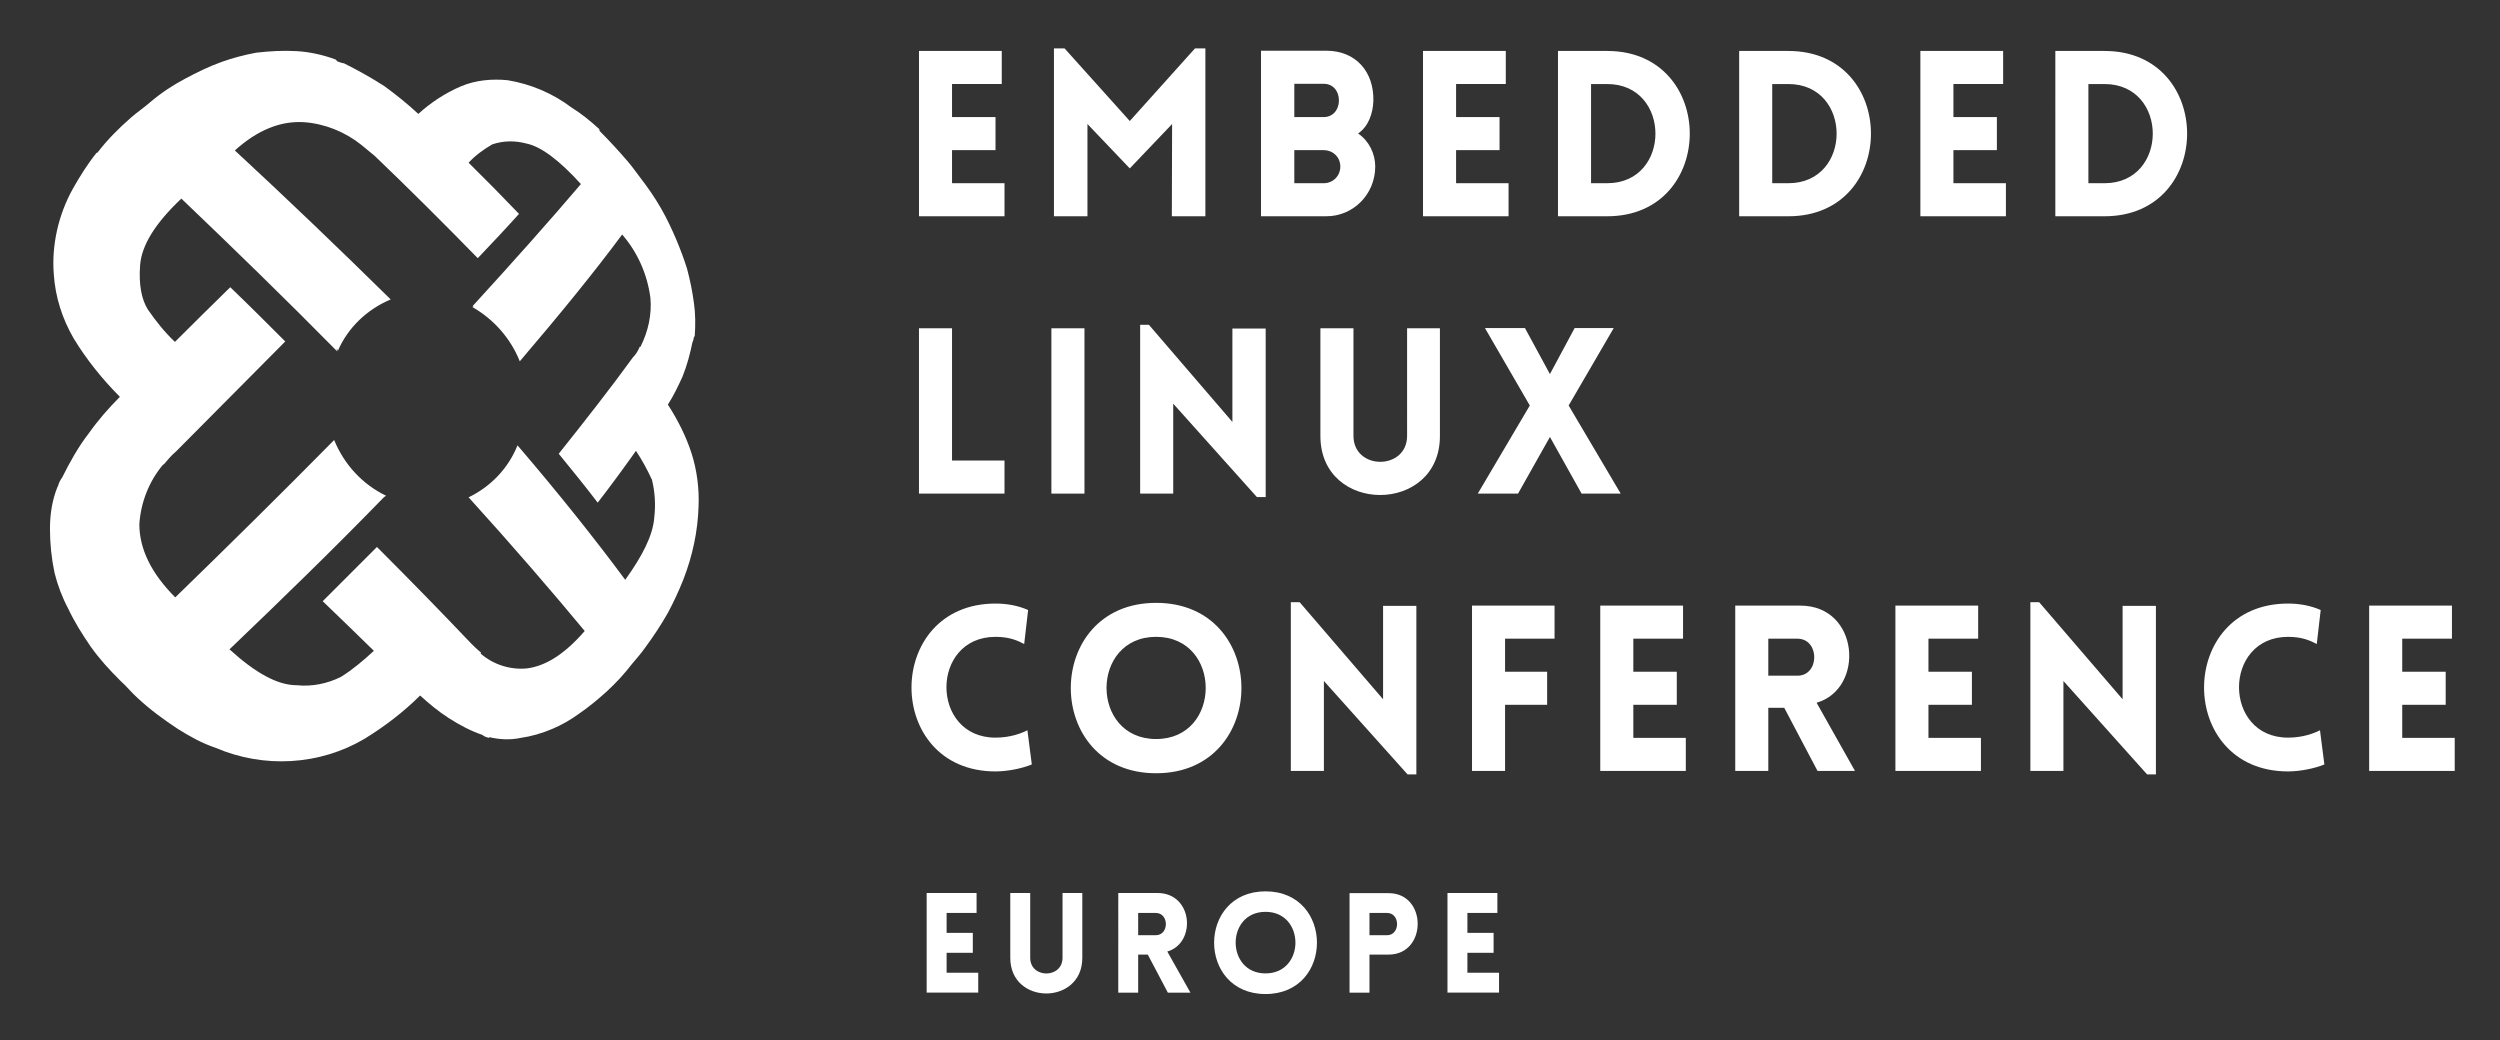
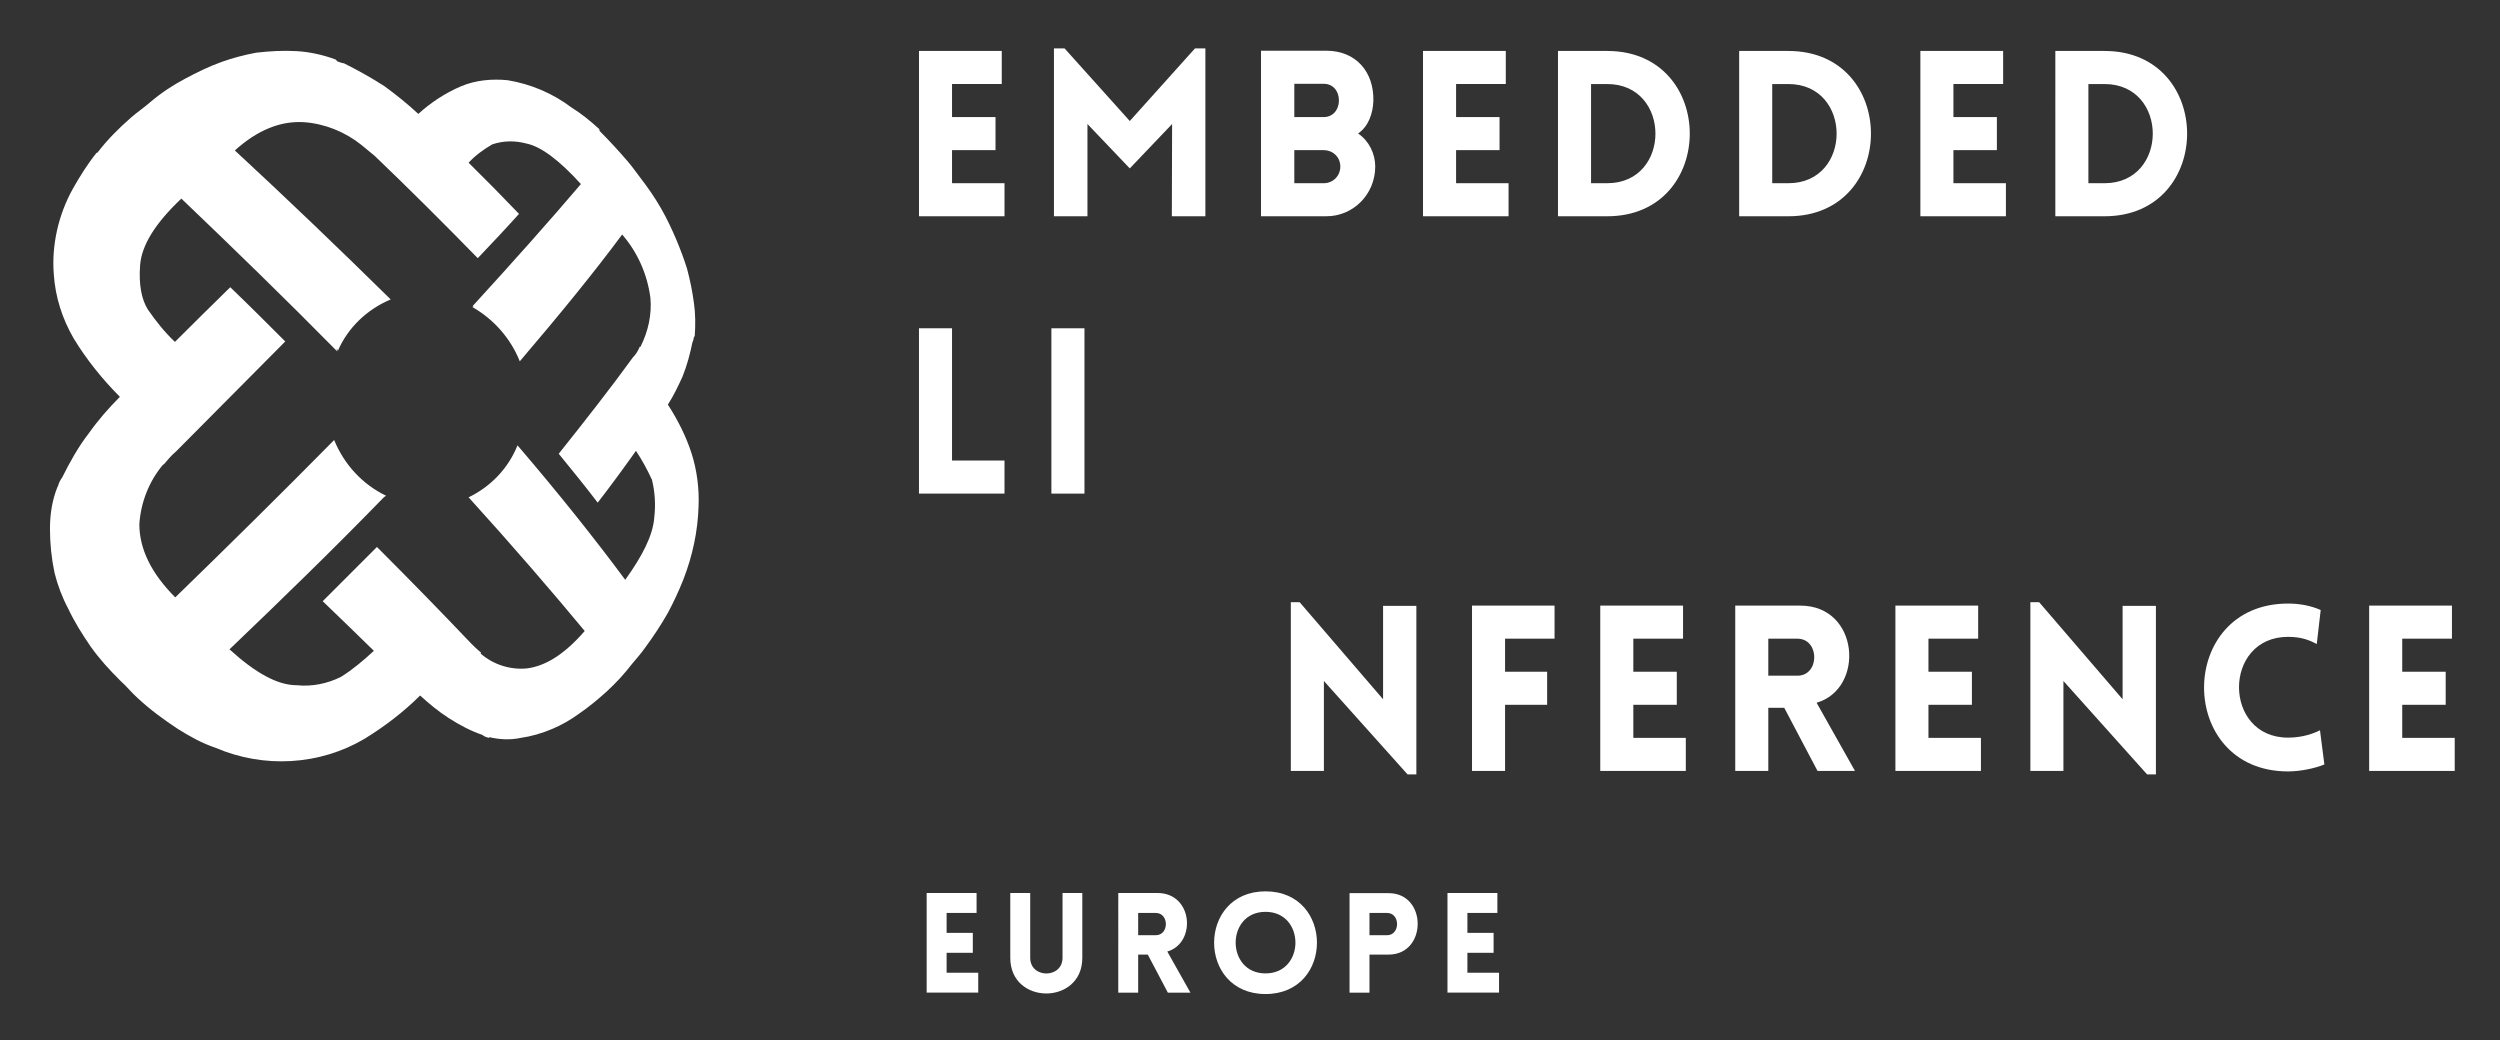
<svg xmlns="http://www.w3.org/2000/svg" role="img" viewBox="-9.04 37.46 470.08 195.58">
  <rect x="-9.04" y="37.46" width="470.08" height="195.58" fill="#333333" stroke="none" />
  <title>ELC-euro-white-stacked.svg</title>
  <defs>
    <clipPath id="a">
      <path d="M189 46.496h29V79h-29zm0 0" />
    </clipPath>
    <clipPath id="b">
      <path d="M233 150h25v33.492h-25zm0 0" />
    </clipPath>
    <clipPath id="c">
      <path d="M372 150h25v33.492h-25zm0 0" />
    </clipPath>
    <clipPath id="d">
      <path d="M436 151h16.402v32H436zm0 0" />
    </clipPath>
    <clipPath id="e">
      <path d="M.355 47H123v134H.355zm0 0" />
    </clipPath>
    <clipPath id="f">
      <path d="M165.203 205H273v19.402H165.203zm0 0" />
    </clipPath>
  </defs>
  <path fill="#fff" fill-rule="evenodd" d="M179.84 71.91h-9.867V65.695h8.176v-6.219h-8.176v-6.215h9.348v-6.219h-15.562V78.125h16.082zm0 0" />
  <g clip-path="url(#a)">
    <path fill="#fff" fill-rule="evenodd" d="M195.438 60.781l7.957 8.344 7.957-8.344-.047 17.344h6.305V46.562h-1.957l-12.258 13.652L191.133 46.562h-1.996V78.125h6.301zm0 0" />
  </g>
  <path fill="#fff" fill-rule="evenodd" d="M249.547 68.777c0-2.434-1.176-4.824-3.219-6.215 1.957-1.344 2.785-3.781 2.871-6.129.129-5.477-3.305-9.434-8.824-9.434h-12.305v31.125H240.375c5.043 0 9.172-4.129 9.172-9.348zm-15.215-15.562h5.52c1.785 0 2.871 1.391 2.871 3.133 0 1.695-1.086 3.129-2.871 3.129h-5.52zm3.738 18.695h-3.738V65.695h5.52c1.785 0 3.133 1.348 3.133 3.082 0 1.738-1.348 3.133-3.133 3.133zm36.547 0H264.75V65.695h8.172v-6.219H264.75v-6.215h9.348v-6.219h-15.566V78.125h16.086zm18.555-24.867h-9.262V78.125h9.262c20.691 0 20.691-31.082 0-31.082zm0 24.867h-3.043V53.262h3.043c12.086 0 12.086 18.648 0 18.648zm34.07-24.867h-9.262V78.125h9.262c20.691 0 20.691-31.082 0-31.082zm0 24.867h-3.047V53.262h3.047c12.082 0 12.082 18.648 0 18.648zm31.023-6.215h8.172v-6.219h-8.172v-6.215h9.348v-6.219h-15.562V78.125h16.086v-6.215h-9.871zm28.422-18.652h-9.258V78.125h9.258c20.695 0 20.695-31.082 0-31.082zm0 24.867h-3.043V53.262h3.043c12.086 0 12.086 18.648 0 18.648zm-206.848 52.148h-9.867V99.188h-6.215v31.086h16.082zm0 0" />
  <path fill="#fff" d="M188.656 99.188h6.219v31.086h-6.219zm0 0" />
-   <path fill="#fff" fill-rule="evenodd" d="M222.691 116.797l-15.695-18.258h-1.652v31.734h6.219v-16.91l15.734 17.562h1.652v-31.691h-6.258zm32.848 2.609c0 6.52-10.086 6.52-10.086 0V99.188h-6.215v20.262c0 14.781 22.473 14.781 22.473 0V99.188h-6.172zm30.375-5.699l8.477-14.559h-7.348l-4.648 8.648-4.695-8.648h-7.523l8.434 14.559-9.781 16.566h7.566l6-10.652 5.953 10.652h7.352zm-107.766 62.453c-12.305 0-12.305-18.953 0-18.953 2.695 0 4.215.738 5.391 1.348l.738-6.391c-1.871-.828-3.957-1.215-6.129-1.215-21.043 0-21.086 31.562 0 31.562 2.172 0 4.91-.523 6.824-1.309l-.828-6.43c-1.172.605-3.301 1.387-5.996 1.387zm30.199-25.344c-21.391 0-21.391 32.039 0 32.039 21.387 0 21.391-32.039 0-32.039zm0 25.605c-12.434 0-12.434-19.215 0-19.215 12.434 0 12.434 19.215 0 19.215zm0 0" />
  <g clip-path="url(#b)">
    <path fill="#fff" fill-rule="evenodd" d="M251.023 168.945l-15.695-18.258h-1.652v31.734h6.219V165.508l15.734 17.566h1.652v-31.691h-6.258zm0 0" />
  </g>
  <path fill="#fff" fill-rule="evenodd" d="M267.746 182.422h6.215v-12.434h7.91v-6.219h-7.91v-6.215h9.305v-6.219h-15.52zm30.332-12.434H306.25v-6.219h-8.172v-6.215h9.348v-6.219h-15.566v31.086h16.086v-6.219h-9.867zM329.5 151.336h-12.258v31.086h6.215v-11.867h3l6.258 11.867h7.043l-7.219-12.824c9.133-2.652 8.043-18.262-3.039-18.262zm-.566 13.176h-5.477v-6.957h5.477c4.219 0 4.219 6.957 0 6.957zm24.637 5.477h8.172v-6.219h-8.172v-6.215h9.348v-6.219h-15.562v31.086h16.082v-6.219h-9.867zm0 0" />
  <g clip-path="url(#c)">
-     <path fill="#fff" fill-rule="evenodd" d="M390.078 168.945L374.383 150.688h-1.648v31.734h6.215V165.508l15.734 17.566h1.656v-31.691h-6.262zm0 0" />
+     <path fill="#fff" fill-rule="evenodd" d="M390.078 168.945L374.383 150.688h-1.648v31.734h6.215V165.508l15.734 17.566h1.656v-31.691h-6.262z" />
  </g>
  <path fill="#fff" fill-rule="evenodd" d="M421.191 176.16c-12.301 0-12.301-18.953 0-18.953 2.695 0 4.219.738 5.395 1.348l.738-6.391c-1.871-.828-3.957-1.215-6.133-1.215-21.039 0-21.082 31.562 0 31.562 2.176 0 4.914-.523 6.824-1.309l-.824-6.43c-1.172.605-3.305 1.387-6 1.387zm0 0" />
  <g clip-path="url(#d)">
    <path fill="#fff" fill-rule="evenodd" d="M442.656 176.203v-6.215h8.172v-6.219h-8.172v-6.215h9.348v-6.219H436.438v31.086h16.086v-6.219zm0 0" />
  </g>
  <g clip-path="url(#e)">
    <path fill="#fff" fill-rule="evenodd" d="M116.566 113.586v-.09c1.074-1.656 1.906-3.438 2.73-5.223.859-2.156 1.434-4.312 1.867-6.465.18-.363.242-.668.266-.953.055-.066.109-.129.164-.195.145-2.012.145-4.168-.145-6.176-.285-2.156-.719-4.312-1.293-6.465-.574-1.867-1.293-3.734-2.012-5.461-.859-2.012-1.723-3.879-2.871-5.891-1.148-2.008-2.441-3.875-3.879-5.742-.863-1.152-1.578-2.156-2.441-3.164-1.703-1.984-3.406-3.828-5.246-5.672-.023-.121-.043-.238-.07-.359-1.578-1.438-3.301-2.871-5.168-4.023-3.594-2.727-7.758-4.453-12.066-5.168-3.02-.289-6.035 0-8.762 1.148-2.895 1.238-5.648 3.02-8.023 5.191-.008-.008-.016-.012-.023-.02-2.012-1.871-4.164-3.594-6.32-5.172-2.441-1.582-5.027-3.02-7.613-4.309-.555-.094-.926-.246-1.277-.379-.102-.113-.195-.227-.301-.34-2.297-.863-4.883-1.438-7.324-1.582-2.586-.145-5.027 0-7.613.289-2.301.43-4.453 1.004-6.465 1.723-2.441.863-4.742 2.012-6.895 3.16-2.441 1.293-4.598 2.73-6.609 4.453-1.148 1.004-2.441 1.867-3.59 2.871-2.301 2.012-4.453 4.168-6.32 6.609.004 0 .008.004.012.004-.055 0-.105-.004-.156-.004-1.723 2.156-3.16 4.453-4.453 6.75C1.938 77.82.645 83.566 1.074 89.023c.289 4.309 1.582 8.332 3.734 12.066 2.426 3.992 5.418 7.703 8.695 10.988-2.129 2.137-4.117 4.41-5.82 6.824-2.012 2.586-3.594 5.457-5.027 8.332-.391.516-.645 1.051-.801 1.672-.02.02-.039.031-.062.051-1.008 2.441-1.438 5.172-1.438 7.902 0 2.871.289 5.602.863 8.328.574 2.301 1.438 4.598 2.586 6.754 1.148 2.441 2.586 4.738 4.164 7.039 1.727 2.441 3.594 4.453 5.605 6.465 1.148 1.004 2.152 2.297 3.301 3.301 2.301 2.156 4.887 4.023 7.473 5.746 2.297 1.438 4.594 2.73 7.18 3.594 9.051 3.875 19.535 3.301 28.012-1.727 3.707-2.281 7.273-4.988 10.418-8.121 1.699 1.555 3.398 2.969 5.383 4.246 2.012 1.293 4.168 2.441 6.32 3.16.289.285.719.43 1.293.574-.008-.059-.016-.117-.023-.172.008.008.016.016.023.027 1.867.43 3.879.574 5.891.141 2.012-.285 4.02-.859 6.031-1.723 1.723-.719 3.449-1.723 5.027-2.871 1.867-1.293 3.594-2.73 5.172-4.168 1.723-1.578 3.305-3.301 4.742-5.168.859-1.008 1.723-2.012 2.441-3.02 1.578-2.152 3.016-4.309 4.309-6.605 1.004-1.871 2.012-4.023 2.871-6.18 1.727-4.453 2.73-9.047 2.875-13.789.141-3.305-.289-6.75-1.293-9.91-1.008-3.16-2.586-6.32-4.453-9.195zm-2.586 21.262c-.285 3.305-2.156 7.039-5.457 11.633-5.746-7.754-12.5-16.23-20.254-25.281-1.727 4.312-5.027 7.758-9.195 9.77 8.332 9.191 15.516 17.523 21.832 25.137-3.734 4.309-7.324 6.609-10.914 7.039-3.102.281-6.199-.688-8.621-2.758v-.258c-.719-.574-1.293-1.148-1.867-1.723-5.457-5.746-11.348-11.781-17.668-18.102-3.445 3.449-6.75 6.754-10.199 10.199 3.316 3.168 6.512 6.293 9.621 9.328-1.961 1.816-3.93 3.492-6.172 4.895-2.586 1.293-5.461 1.867-8.332 1.578-3.594 0-7.758-2.297-12.641-6.75 9.68-9.254 19.504-18.793 29.047-28.613.137-.09.262-.172.398-.262-4.453-2.152-7.898-5.887-9.766-10.484-9.914 10.055-19.969 19.965-29.879 29.59-4.453-4.453-6.754-9.051-6.754-13.789.285-4.102 1.824-8.055 4.477-11.191.035-.004.086-.016.121-.016.719-.859 1.438-1.723 2.301-2.441l20.539-20.684c-3.445-3.449-6.895-6.895-10.344-10.199-3.465 3.395-6.938 6.828-10.402 10.281-1.922-1.82-3.586-3.898-5.109-6.117-1.148-1.867-1.723-4.594-1.438-8.328.289-3.738 2.875-7.902 7.758-12.5 9.625 9.195 19.535 18.82 29.305 28.73-.035-.184-.086-.367-.125-.551.09.137.176.266.266.406 1.871-4.309 5.461-7.758 9.914-9.625-9.77-9.625-19.68-19.105-29.305-28.012 4.309-3.879 8.617-5.602 13.07-5.312 3.879.285 7.758 1.867 10.773 4.309.719.574 1.582 1.293 2.441 2.012 6.465 6.176 13.074 12.785 19.395 19.246 2.727-2.871 5.312-5.602 7.754-8.328-3.121-3.27-6.281-6.465-9.48-9.625 1.266-1.367 2.789-2.477 4.453-3.449 2.156-.719 4.312-.719 6.465-.145 2.73.574 6.176 3.164 10.199 7.613-5.746 6.754-12.641 14.508-20.398 22.984.098-.012.195-.035.293-.051-.102.066-.191.129-.293.195 4.023 2.297 7.184 5.891 8.906 10.199 7.469-8.762 13.934-16.664 19.25-23.844 2.871 3.301 4.738 7.469 5.312 11.922.289 3.16-.43 6.32-1.867 9.191h-.145c-.285.719-.719 1.438-1.293 2.012-4.164 5.746-8.902 11.781-13.934 18.102 2.586 3.16 5.027 6.176 7.328 9.191 2.551-3.301 4.938-6.559 7.195-9.742 1.145 1.719 2.145 3.574 3.004 5.434.574 2.297.719 4.738.43 7.184zm0 0" />
  </g>
  <g clip-path="url(#f)">
    <path fill="#fff" d="M165.203 224.109V205.375h9.383v3.746h-5.633v3.746h4.926v3.746h-4.926v3.75h5.945v3.742h-9.695zm15.723-6.523V205.375h3.746v12.18c0 3.934 6.078 3.934 6.078 0V205.375h3.719v12.211c0 8.906-13.543 8.906-13.543 0m29.629 6.523l-3.773-7.156h-1.809v7.156h-3.742V205.375h7.383c6.684 0 7.34 9.406 1.836 11.004l4.348 7.73zm-5.582-10.797h3.301c2.543 0 2.543-4.191 0-4.191h-3.301zm23.949-8.25c12.891 0 12.891 19.309 0 19.309-12.891 0-12.895-19.309 0-19.309m0 3.852c-7.492 0-7.492 11.578 0 11.578 7.496 0 7.492-11.578 0-11.578m15.797 15.195v-18.707h7.359c7.281 0 7.258 11.551 0 11.551h-3.613v7.156zm7.047-10.797c2.516 0 2.516-4.191 0-4.191h-3.301v4.191zm11.367 10.797V205.375h9.383v3.746h-5.637v3.746h4.926v3.746h-4.926v3.75h5.949v3.742h-9.695zm0 0" />
  </g>
</svg>